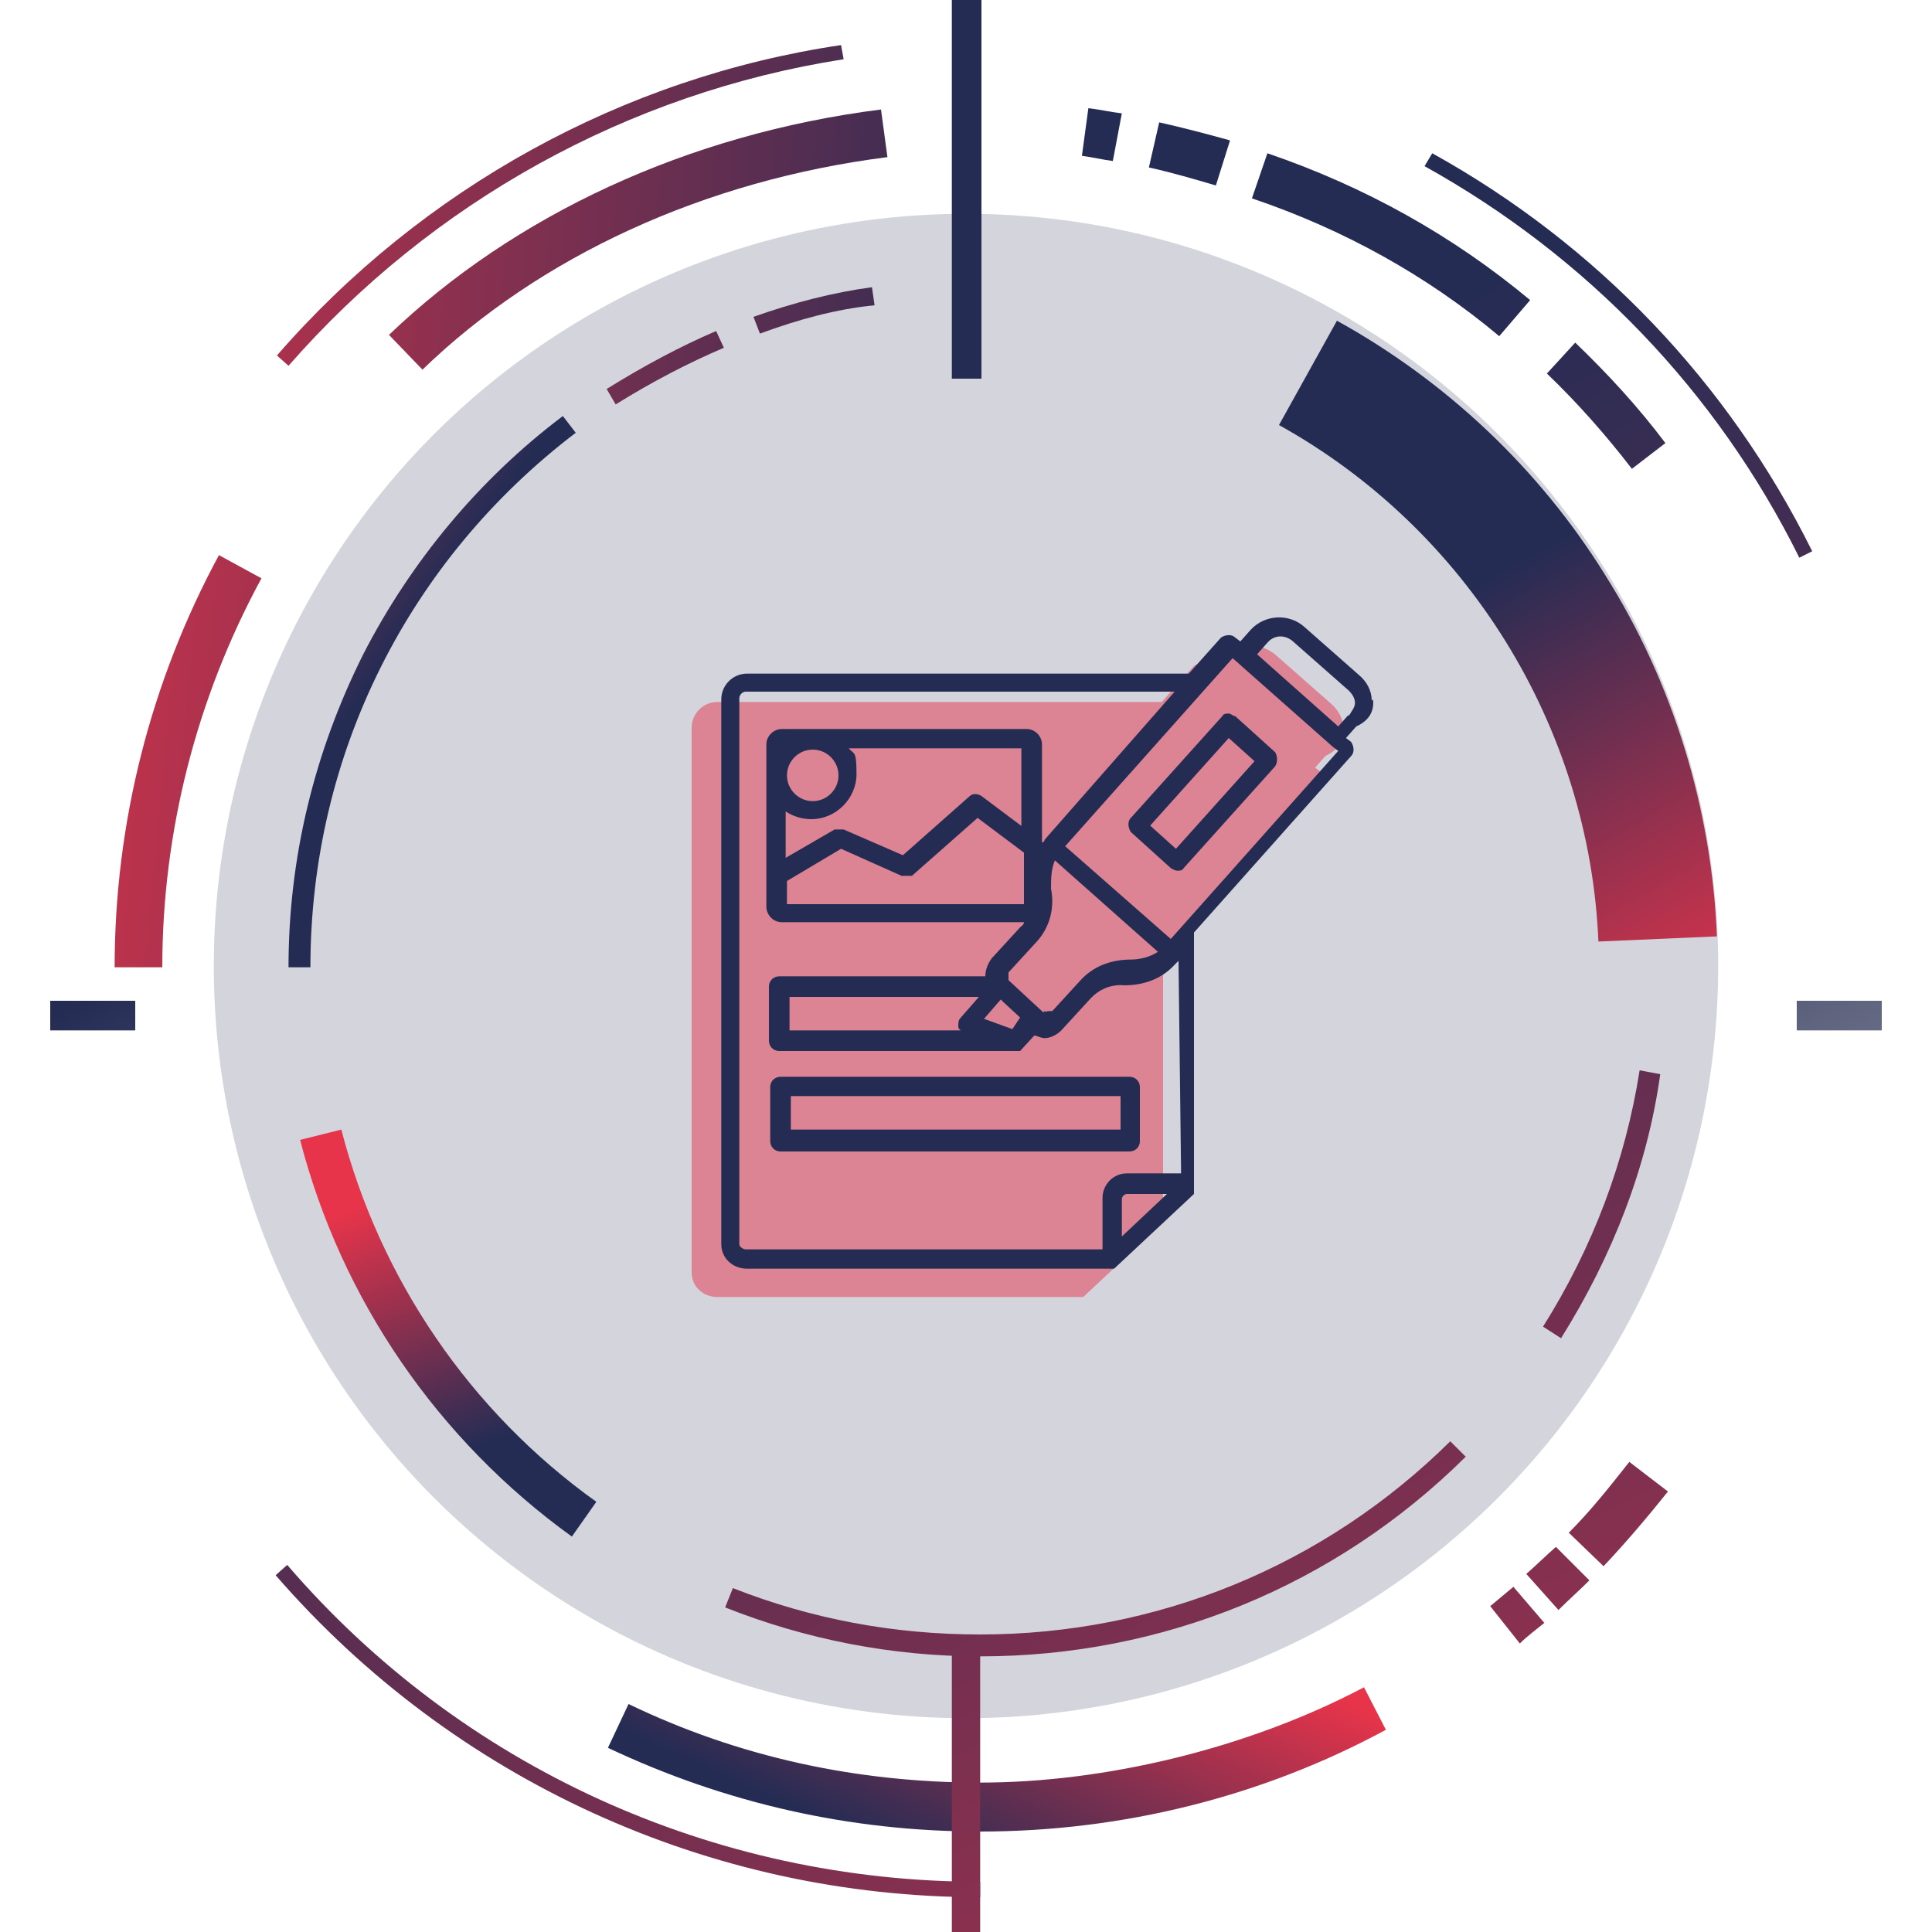
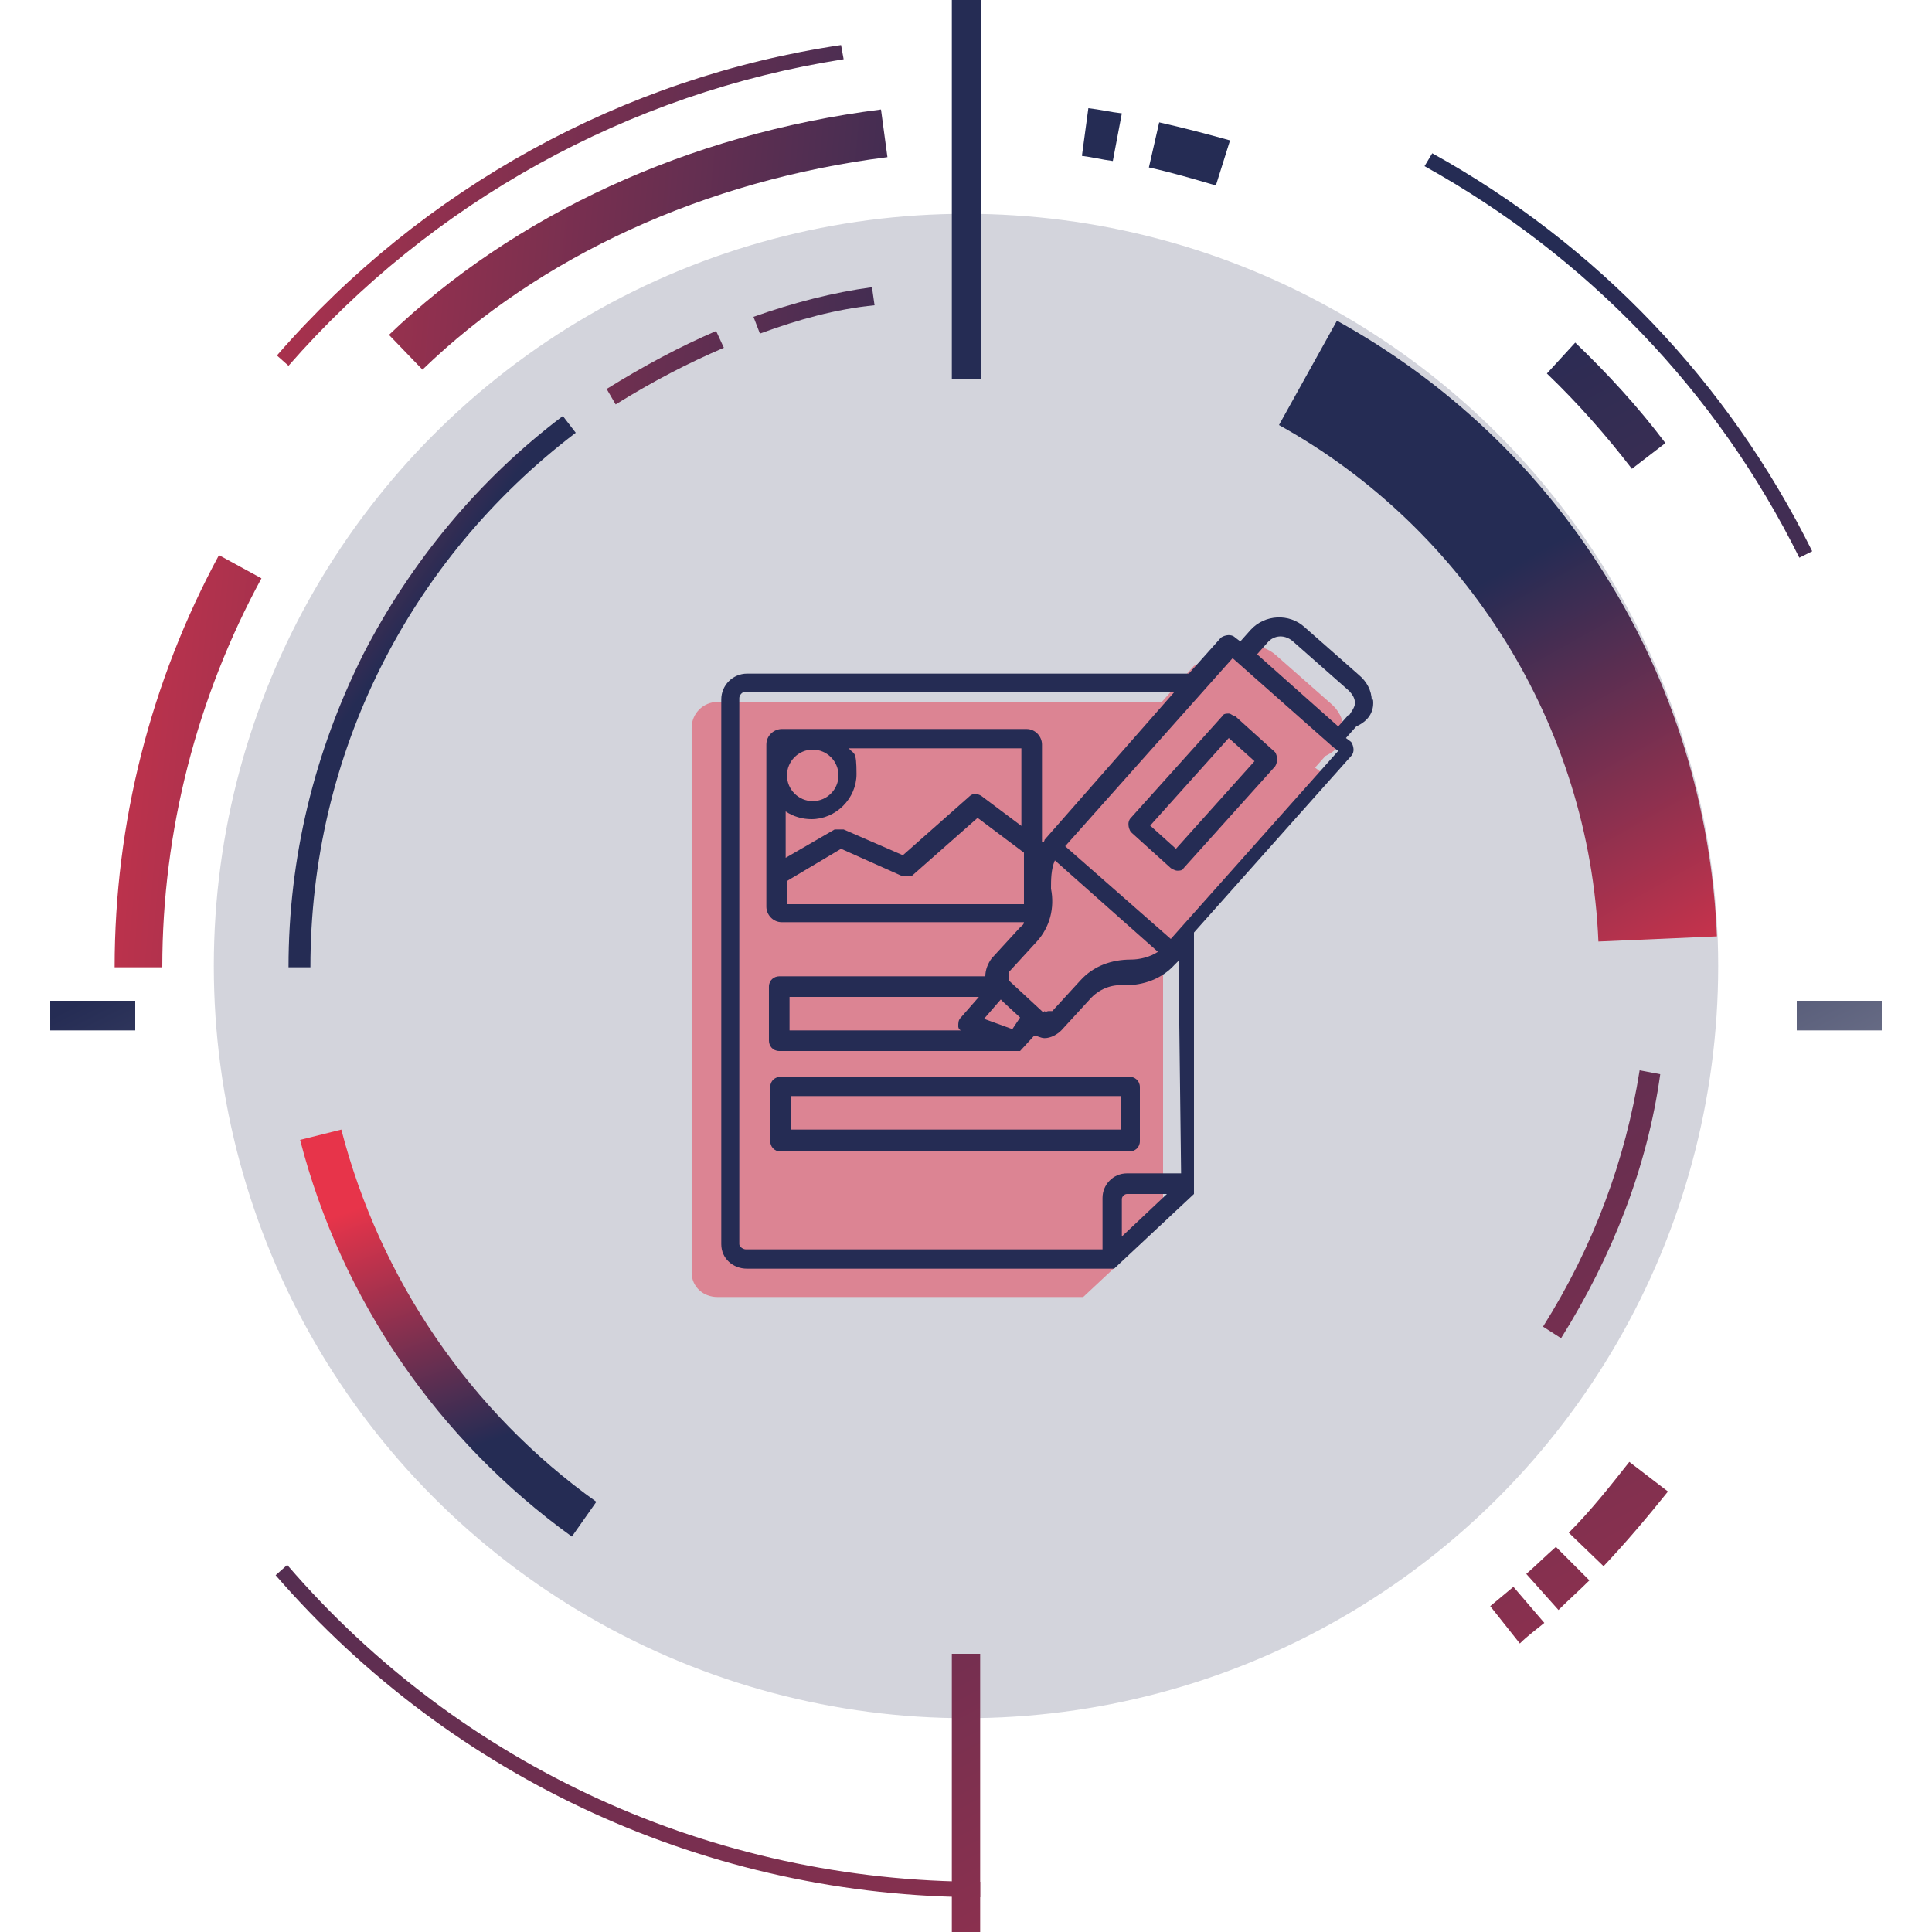
<svg xmlns="http://www.w3.org/2000/svg" xmlns:xlink="http://www.w3.org/1999/xlink" id="Capa_1" version="1.1" viewBox="0 0 150 150">
  <defs>
    <style>
      .st0 {
        fill: url(#Degradado_sin_nombre_9911);
      }

      .st1 {
        fill: url(#Degradado_sin_nombre_997);
      }

      .st2 {
        fill: url(#Degradado_sin_nombre_9913);
      }

      .st3 {
        fill: url(#Degradado_sin_nombre_9919);
      }

      .st4 {
        fill: url(#Degradado_sin_nombre_994);
      }

      .st5 {
        fill: url(#Degradado_sin_nombre_995);
      }

      .st6 {
        fill: url(#Degradado_sin_nombre_9915);
      }

      .st7 {
        fill: url(#Degradado_sin_nombre_99);
      }

      .st8 {
        fill: url(#Degradado_sin_nombre_9918);
      }

      .st9 {
        fill: #e7344a;
        opacity: .5;
      }

      .st9, .st10 {
        isolation: isolate;
      }

      .st11 {
        fill: url(#Degradado_sin_nombre_9912);
      }

      .st12 {
        fill: url(#Degradado_sin_nombre_999);
      }

      .st13 {
        fill: url(#Degradado_sin_nombre_273);
      }

      .st14 {
        fill: url(#Degradado_sin_nombre_9917);
      }

      .st15 {
        fill: url(#Degradado_sin_nombre);
      }

      .st16 {
        fill: url(#Degradado_sin_nombre_992);
      }

      .st17 {
        fill: url(#Degradado_sin_nombre1);
      }

      .st18 {
        fill: url(#Degradado_sin_nombre_993);
      }

      .st19 {
        fill: url(#Degradado_sin_nombre_27);
      }

      .st20, .st10 {
        fill: #252c54;
      }

      .st21 {
        fill: url(#Degradado_sin_nombre_9910);
      }

      .st22 {
        fill: url(#Degradado_sin_nombre_9920);
      }

      .st23 {
        fill: url(#Degradado_sin_nombre_996);
      }

      .st24 {
        fill: url(#Degradado_sin_nombre_998);
      }

      .st10 {
        opacity: .2;
      }

      .st25 {
        fill: url(#Degradado_sin_nombre_9914);
      }

      .st26 {
        fill: url(#Degradado_sin_nombre_991);
      }

      .st27 {
        fill: url(#Degradado_sin_nombre_9916);
      }

      .st28 {
        fill: url(#Degradado_sin_nombre_271);
      }

      .st29 {
        fill: url(#Degradado_sin_nombre_272);
      }
    </style>
    <linearGradient id="Degradado_sin_nombre" data-name="Degradado sin nombre" x1="42.1" y1="295.5" x2="6.5" y2="227.7" gradientTransform="translate(0 -150.1)" gradientUnits="userSpaceOnUse">
      <stop offset="0" stop-color="#d9d9d9" />
      <stop offset="1" stop-color="#252c54" />
    </linearGradient>
    <linearGradient id="Degradado_sin_nombre1" data-name="Degradado sin nombre" x1="166.7" y1="274.6" x2="131.2" y2="206.8" xlink:href="#Degradado_sin_nombre" />
    <linearGradient id="Degradado_sin_nombre_99" data-name="Degradado sin nombre 99" x1="101.4" y1="384.8" x2="17.1" y2="223.9" gradientTransform="translate(0 -150.1)" gradientUnits="userSpaceOnUse">
      <stop offset="0" stop-color="#e7344a" />
      <stop offset="1" stop-color="#252c54" />
    </linearGradient>
    <linearGradient id="Degradado_sin_nombre_991" data-name="Degradado sin nombre 99" x1="205.5" y1="330.3" x2="121.2" y2="169.4" xlink:href="#Degradado_sin_nombre_99" />
    <linearGradient id="Degradado_sin_nombre_992" data-name="Degradado sin nombre 99" x1="-5.2" y1="161.4" x2="82.3" y2="169.7" xlink:href="#Degradado_sin_nombre_99" />
    <linearGradient id="Degradado_sin_nombre_993" data-name="Degradado sin nombre 99" x1="83.2" y1="272.4" x2="72.6" y2="295.5" xlink:href="#Degradado_sin_nombre_99" />
    <linearGradient id="Degradado_sin_nombre_27" data-name="Degradado sin nombre 27" x1="106.7" y1="282.8" x2="106.7" y2="282.8" gradientTransform="translate(0 -150.1)" gradientUnits="userSpaceOnUse">
      <stop offset="0" stop-color="#ef802f" />
      <stop offset="1" stop-color="#252c54" />
    </linearGradient>
    <linearGradient id="Degradado_sin_nombre_994" data-name="Degradado sin nombre 99" x1="159.2" y1="354.5" x2="74.9" y2="193.6" xlink:href="#Degradado_sin_nombre_99" />
    <linearGradient id="Degradado_sin_nombre_995" data-name="Degradado sin nombre 99" x1="162.9" y1="352.6" x2="78.6" y2="191.7" xlink:href="#Degradado_sin_nombre_99" />
    <linearGradient id="Degradado_sin_nombre_996" data-name="Degradado sin nombre 99" x1="168.6" y1="349.5" x2="84.3" y2="188.7" xlink:href="#Degradado_sin_nombre_99" />
    <linearGradient id="Degradado_sin_nombre_997" data-name="Degradado sin nombre 99" x1="203.1" y1="331.5" x2="118.8" y2="170.6" xlink:href="#Degradado_sin_nombre_99" />
    <linearGradient id="Degradado_sin_nombre_271" data-name="Degradado sin nombre 27" x1="121.2" y1="178" x2="121.2" y2="178" xlink:href="#Degradado_sin_nombre_27" />
    <linearGradient id="Degradado_sin_nombre_998" data-name="Degradado sin nombre 99" x1="195.1" y1="335.7" x2="110.8" y2="174.8" xlink:href="#Degradado_sin_nombre_99" />
    <linearGradient id="Degradado_sin_nombre_999" data-name="Degradado sin nombre 99" x1="185.9" y1="340.5" x2="101.6" y2="179.7" xlink:href="#Degradado_sin_nombre_99" />
    <linearGradient id="Degradado_sin_nombre_9910" data-name="Degradado sin nombre 99" x1="181.1" y1="343" x2="96.9" y2="182.1" xlink:href="#Degradado_sin_nombre_99" />
    <linearGradient id="Degradado_sin_nombre_9911" data-name="Degradado sin nombre 99" x1="-5.4" y1="163.4" x2="82.1" y2="171.7" xlink:href="#Degradado_sin_nombre_99" />
    <linearGradient id="Degradado_sin_nombre_9912" data-name="Degradado sin nombre 99" x1="-9.6" y1="207.1" x2="77.9" y2="215.4" xlink:href="#Degradado_sin_nombre_99" />
    <linearGradient id="Degradado_sin_nombre_9913" data-name="Degradado sin nombre 99" x1="31.2" y1="242.7" x2="38" y2="262" xlink:href="#Degradado_sin_nombre_99" />
    <linearGradient id="Degradado_sin_nombre_272" data-name="Degradado sin nombre 27" x1="41.6" y1="273.3" x2="41.6" y2="273.3" xlink:href="#Degradado_sin_nombre_27" />
    <linearGradient id="Degradado_sin_nombre_9914" data-name="Degradado sin nombre 99" x1="136.1" y1="366.6" x2="51.9" y2="205.7" xlink:href="#Degradado_sin_nombre_99" />
    <linearGradient id="Degradado_sin_nombre_9915" data-name="Degradado sin nombre 99" x1="177.6" y1="344.9" x2="93.3" y2="184" xlink:href="#Degradado_sin_nombre_99" />
    <linearGradient id="Degradado_sin_nombre_9916" data-name="Degradado sin nombre 99" x1="134.8" y1="229.6" x2="115.5" y2="195.1" xlink:href="#Degradado_sin_nombre_99" />
    <linearGradient id="Degradado_sin_nombre_9917" data-name="Degradado sin nombre 99" x1="-5.8" y1="167.6" x2="81.7" y2="176" xlink:href="#Degradado_sin_nombre_99" />
    <linearGradient id="Degradado_sin_nombre_9918" data-name="Degradado sin nombre 99" x1="-6.3" y1="173.1" x2="81.2" y2="181.5" xlink:href="#Degradado_sin_nombre_99" />
    <linearGradient id="Degradado_sin_nombre_9919" data-name="Degradado sin nombre 99" x1="10.9" y1="188.4" x2="29.8" y2="201.6" xlink:href="#Degradado_sin_nombre_99" />
    <linearGradient id="Degradado_sin_nombre_9920" data-name="Degradado sin nombre 99" x1="119.9" y1="375.1" x2="35.6" y2="214.2" xlink:href="#Degradado_sin_nombre_99" />
    <linearGradient id="Degradado_sin_nombre_273" data-name="Degradado sin nombre 27" x1="171.2" y1="348.2" x2="86.9" y2="187.4" xlink:href="#Degradado_sin_nombre_27" />
  </defs>
  <circle class="st10" cx="75" cy="75" r="58.4" />
  <rect class="st15" x="3.9" y="77.7" width="6.6" height="2.3" />
  <rect class="st17" x="139.5" y="77.7" width="6.6" height="2.3" />
  <g>
    <path class="st7" d="M76.1,147.3c-21,0-40.9-9.1-54.7-25l.9-.8c13.5,15.7,33.1,24.6,53.8,24.6v1.2Z" />
    <path class="st26" d="M139.7,43.3c-6.4-12.9-16.5-23.4-29.1-30.4l.6-1c12.8,7.1,23,17.8,29.5,30.9l-1,.5Z" />
    <path class="st16" d="M22.4,28.4l-.9-.8C32.8,14.6,48.4,6,65.3,3.5l.2,1.1c-16.7,2.6-32,11.1-43.1,23.8Z" />
-     <path class="st18" d="M76.1,142.2c-10.1,0-19.8-2.2-28.9-6.5l1.6-3.4c8.5,4.1,17.7,6.1,27.3,6.1s20.7-2.6,29.8-7.4l1.7,3.3c-9.6,5.2-20.5,7.9-31.5,7.9Z" />
    <path class="st19" d="M106.7,132.7" />
    <path class="st4" d="M118,127.6l-2.3-2.9c.6-.5,1.2-1,1.8-1.5l2.4,2.8c-.6.5-1.3,1-1.9,1.6Z" />
    <path class="st5" d="M121,125l-2.5-2.8c.8-.7,1.5-1.4,2.3-2.1l2.6,2.6c-.8.8-1.6,1.5-2.4,2.3Z" />
    <path class="st23" d="M124.5,121.6l-2.7-2.6c1.7-1.7,3.2-3.6,4.7-5.5l3,2.3c-1.6,2-3.3,4-5,5.8Z" />
    <path class="st1" d="M126.7,36.4c-2-2.6-4.2-5.1-6.6-7.4l2.2-2.4c2.5,2.4,4.9,5,7,7.8l-2.6,2Z" />
-     <path class="st28" d="M121.2,27.9" />
-     <path class="st24" d="M116.4,26.1c-5.6-4.7-12.1-8.3-19.2-10.7l1.2-3.5c7.6,2.6,14.4,6.4,20.4,11.4l-2.4,2.8Z" />
    <path class="st12" d="M94.4,14.4c-1.7-.5-3.4-1-5.2-1.4l.8-3.5c1.8.4,3.7.9,5.5,1.4l-1.1,3.5Z" />
    <path class="st21" d="M86.4,12.5c-.8-.1-1.6-.3-2.4-.4l.5-3.7c.9.1,1.7.3,2.6.4l-.7,3.7Z" />
    <path class="st0" d="M32.8,28.7l-2.6-2.7c9.7-9.3,23.2-15.6,38.2-17.5l.5,3.7c-14.2,1.8-27,7.7-36.1,16.5Z" />
    <path class="st11" d="M12.6,75.1h-3.7c0-11.2,2.8-22.2,8.1-32l3.3,1.8c-5,9.2-7.7,19.6-7.7,30.2Z" />
    <path class="st2" d="M44.4,119.3c-10.4-7.5-17.9-18.4-21.1-30.8l3.2-.8c3,11.6,10,21.9,19.8,28.9l-1.9,2.7Z" />
-     <path class="st29" d="M41.6,123.2" />
-     <path class="st25" d="M76.1,128.6c-6.8,0-13.5-1.3-19.8-3.8l.6-1.5c6.1,2.4,12.5,3.6,19.2,3.6,13.7,0,26.7-5.3,36.5-15l1.2,1.2c-10.2,10.1-23.6,15.5-37.7,15.5Z" />
    <path class="st6" d="M121.2,103.9l-1.4-.9c3.9-6.2,6.4-12.9,7.5-19.9l1.6.3c-1,7.2-3.7,14.1-7.7,20.5Z" />
    <path class="st27" d="M124.1,73.1c-.7-16.7-10.2-32-24.8-40.1l4.5-8.1c8.5,4.7,15.7,11.5,20.8,19.7,5.3,8.4,8.3,18.2,8.7,28.1l-9.2.4Z" />
    <path class="st14" d="M59,25.9l-.5-1.3c3.1-1.1,6.2-1.9,9.2-2.3l.2,1.4c-3,.3-5.9,1.1-8.9,2.2Z" />
    <path class="st8" d="M47.8,31.4l-.7-1.2c2.9-1.8,5.7-3.3,8.5-4.5l.6,1.3c-2.8,1.2-5.5,2.6-8.4,4.4Z" />
    <path class="st3" d="M24.1,75.1h-1.7c0-8.5,2-16.7,5.8-24.3,3.7-7.2,9-13.6,15.5-18.5l1,1.3c-13,9.9-20.6,25-20.6,41.5Z" />
    <polygon class="st22" points="76.1 150 73.9 150 73.9 128.4 76.1 128.4 76.1 150" />
    <polygon class="st13" points="76.2 29.4 73.9 29.4 73.9 0 76.2 0 76.2 29.4" />
  </g>
  <g>
    <path class="st9" d="M104.3,56.6c0-.8-.4-1.5-1-2l-4.2-3.7c-1.2-1.1-3.1-1-4.2.2l-.7.9-.4-.3c-.3-.3-.8-.2-1.1,0l-2.5,2.8h-34.5c-1.1,0-2,.9-2,2v42.3c0,1.1.9,1.9,2,1.9h28.4l6.2-5.8h0v-20.2l12.2-13.7c.3-.3.2-.8,0-1.1l-.4-.3.8-.9c1.2-.6,1.5-1.3,1.5-2.2h0Z" />
    <g>
      <path class="st20" d="M106.5,54.4c0-.8-.4-1.5-1-2l-4.2-3.7c-1.2-1.1-3.1-1-4.2.2l-.8.9-.4-.3c-.3-.3-.8-.2-1.1,0l-2.5,2.8h-34.3c-1.1,0-2,.9-2,2v42.3c0,1.1.9,1.9,2,1.9h28.5l6.2-5.8h0v-20.3l12.2-13.7c.3-.3.2-.8,0-1.1l-.4-.3.8-.9c1.1-.5,1.4-1.3,1.3-2.1h0ZM87.1,96v-2.9c0-.2.2-.4.4-.4h3.1l-3.5,3.3ZM91.8,91.1h-4.3c-1.1,0-1.9.9-1.9,1.9v4h-27.7c-.2,0-.5-.2-.5-.4v-42.4c0-.2.2-.5.5-.5h33.3l-10.1,11.5c0,0,0,.2-.2.2v-7.6c0-.6-.5-1.2-1.2-1.2h-19c-.6,0-1.2.5-1.2,1.2v12.6c0,.6.5,1.2,1.2,1.2h18.8c0,.2-.2.3-.3.4l-2.2,2.4c-.3.4-.5.9-.5,1.4h-16c-.4,0-.8.3-.8.8v4.2c0,.4.3.8.8.8h18.7l1.1-1.2c.2,0,.5.2.8.2h0c.5,0,1-.3,1.3-.6l2.2-2.4c.7-.8,1.7-1.2,2.7-1.1,1.5,0,2.9-.5,3.9-1.6l.3-.3.2,16.5h0ZM81,78.6h0c0,0-2.7-2.5-2.7-2.5,0,0,0-.2,0-.3s0-.2,0-.3l2.2-2.4c1-1.1,1.4-2.6,1.1-4.1,0-.7,0-1.5.3-2.2l8,7.1c-.6.4-1.4.6-2.1.6-1.5,0-2.9.5-3.9,1.6l-2.2,2.4c0,0-.2,0-.3,0s-.2.1-.3,0ZM74.4,79.7c0,0,0,.2.2.3h-13.3v-2.6h14.7l-1.4,1.6c-.2.2-.2.4-.2.7h0ZM78.6,79.9l-2.2-.8,1.3-1.5.2.2,1.3,1.2-.6.9h0ZM79.4,64.2l-3.2-2.4c-.3-.2-.7-.2-.9,0l-5.2,4.6-4.6-2c-.2,0-.5,0-.7,0l-3.8,2.2v-3.6c.6.4,1.3.6,2,.6,1.9,0,3.5-1.6,3.5-3.5s-.2-1.5-.6-2h13.4v6.1h0ZM65.1,60.2c0,1.1-.9,2-2,2s-2-.9-2-2,.9-2,2-2,2,.9,2,2ZM61.1,68.4l4.2-2.5,4.7,2.1c.3,0,.6,0,.8,0l5.1-4.5,3.6,2.7v4h-18.4v-1.7ZM90.9,72.9l-8.2-7.2,13-14.6,7.8,6.9h0l.4.3-13,14.6ZM104.7,55.5l-.8.9-6.3-5.6.8-.9c.5-.6,1.4-.7,2.1,0l4.2,3.7c.3.3.5.6.5,1,0,.3-.3.7-.5,1h0Z" />
      <path class="st20" d="M99,58.4l-3.1-2.8c-.2,0-.3-.2-.5-.2s-.4,0-.5.2l-7.1,7.9c-.3.3-.2.8,0,1.1l3.1,2.8c0,0,.3.2.5.2h0c.2,0,.4,0,.5-.2l7.1-7.9c.2-.3.2-.8,0-1.1ZM91.3,65.9l-2-1.8,6.1-6.8,2,1.8c0,0-6.1,6.8-6.1,6.8Z" />
      <path class="st20" d="M87.7,83.6h-27.1c-.4,0-.8.3-.8.8v4.2c0,.4.3.8.8.8h27.1c.4,0,.8-.3.8-.8v-4.2c0-.5-.4-.8-.8-.8ZM86.9,87.7h-25.5v-2.6h25.6v2.6h0Z" />
    </g>
  </g>
</svg>